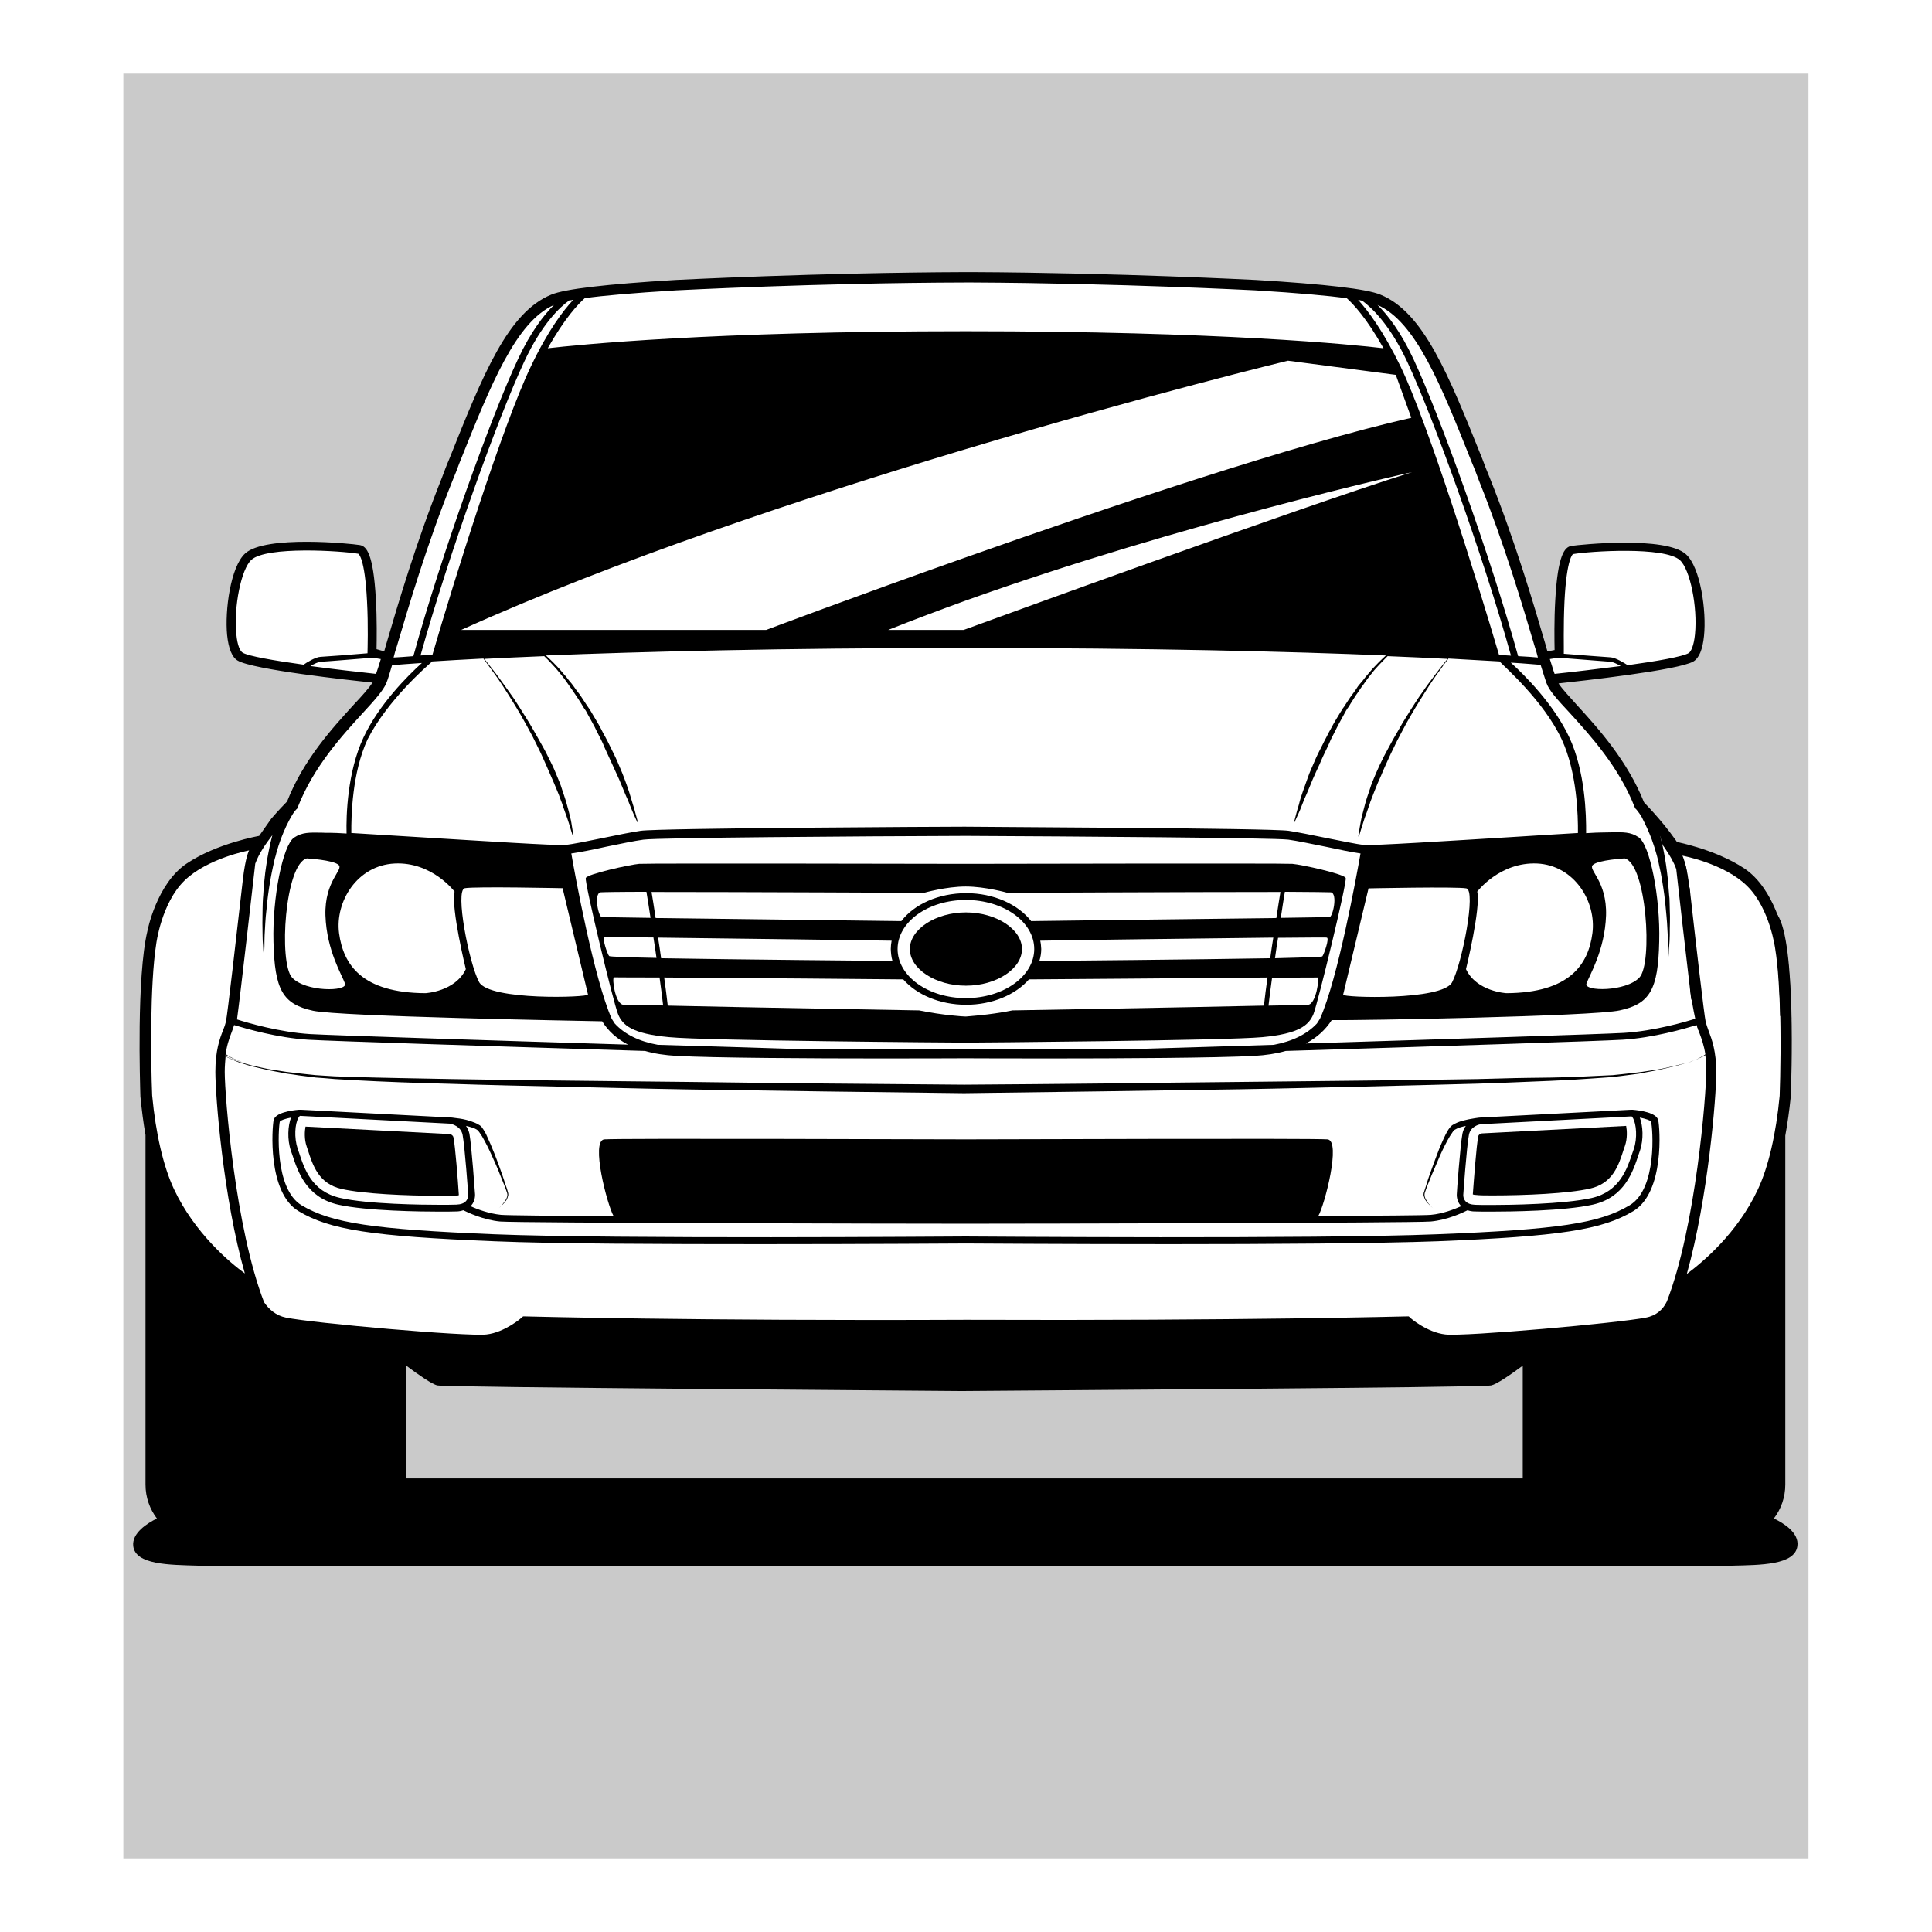
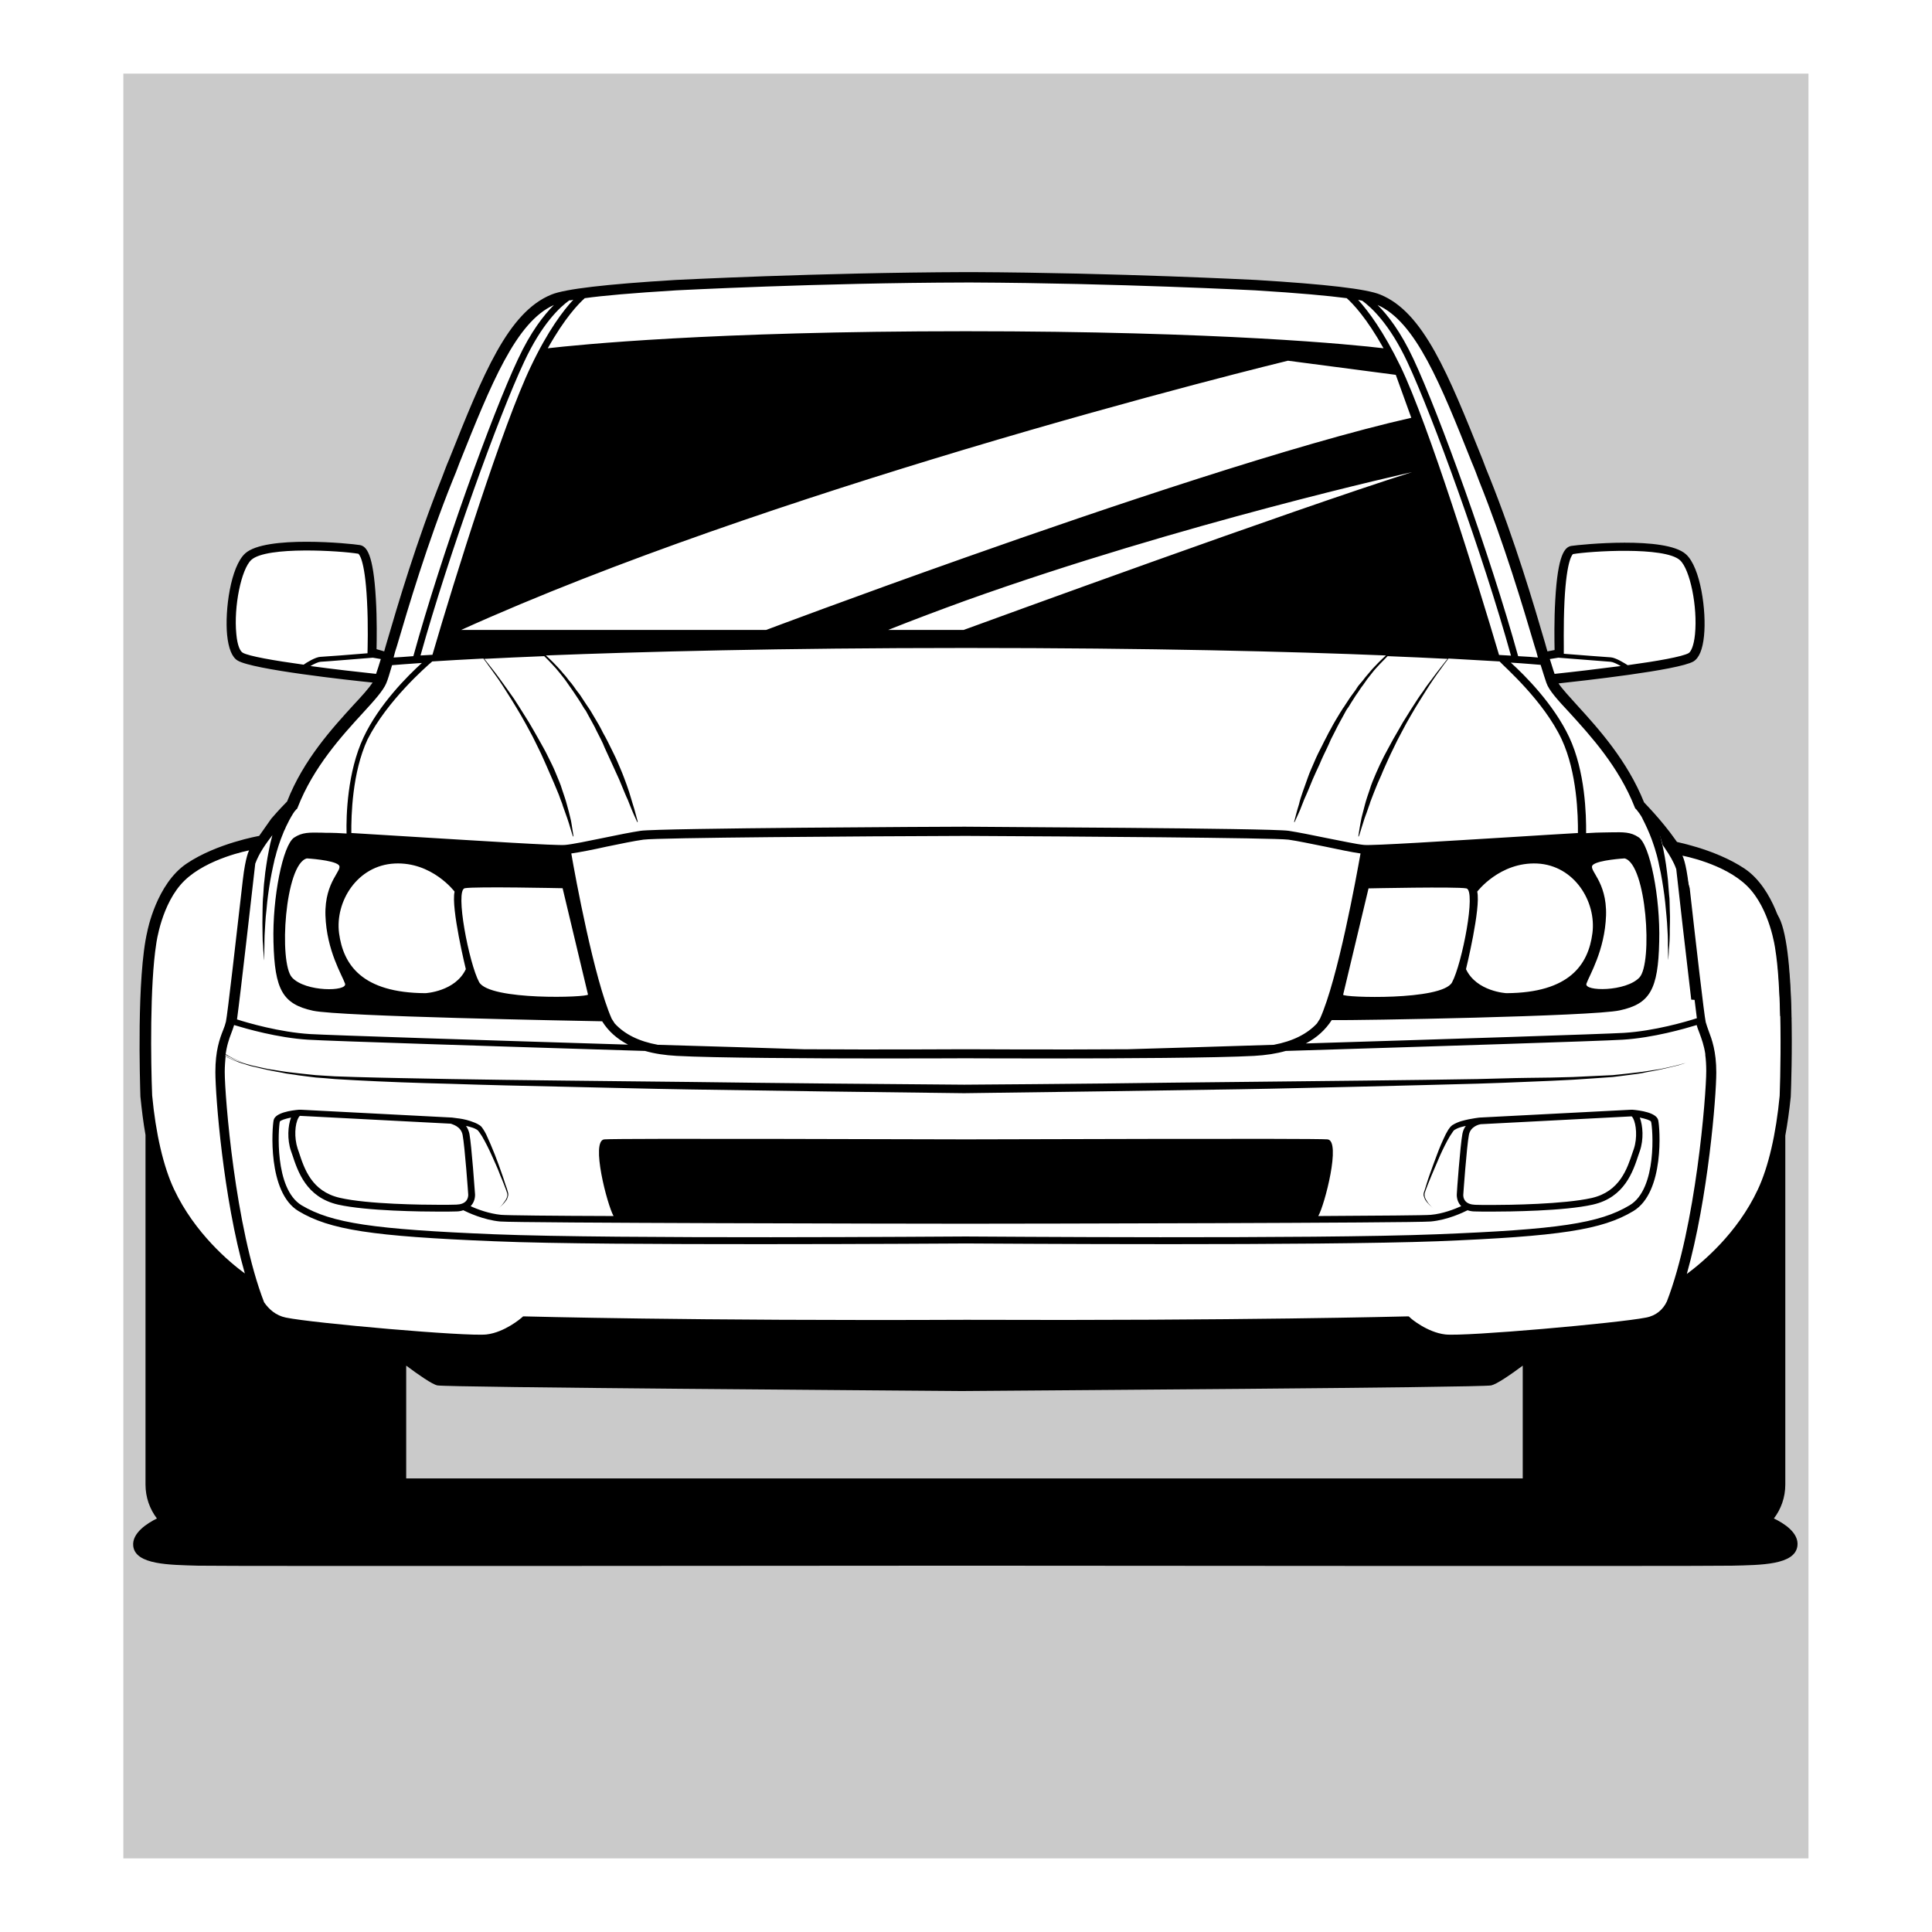
<svg xmlns="http://www.w3.org/2000/svg" height="1133.9px" width="1133.9px" viewBox="0 0 1133.9 1133.9">
  <g id="svg">
    <path d="M72.4 43.2v1047.5h989V43.2zm850.5 280.6c9-1.6 54.9-5 65 4.2 10.1 9.2 14 53.2 4.7 58.7-9.2 5.5-80.4 12.8-80.4 12.8l-6.5-13.3 9.5-1.6c0-4.7-1.3-59.2 7.7-60.8m-777.1 4.3c10.2-9.2 56.1-5.7 65-4.2 9 1.6 7.8 56.1 7.5 60.7l9.5 1.6-6.5 13.3s-71.1-7.3-80.4-12.8c-9.1-5.6-5.3-49.4 4.9-58.6m902 316.5c-2 21.1-6.3 41.7-13.1 56.2-16.5 35-47.5 54.1-47.5 54.1s-4 19.8-20.5 23.1c-16.5 3.3-106.9 11.2-118.7 9.9-11.9-1.3-22.4-10.6-22.4-10.6s-94.9 2.6-258.7 2c-163.9.7-258.7-2-258.7-2s-10.6 9.2-22.4 10.6c-11.9 1.3-102.3-6.6-118.7-9.9s-20.5-23.1-20.5-23.1-31-19.1-47.5-54.1c-6.9-14.5-11.2-35.1-13.1-56.2-.9-22.5-1-45.2.4-67.8 1.7-28.1 8-58.9 35.2-73.6 7.6-4.1 16.1-6.3 24.5-8.5 3.5-.9 7.4-1.3 10.1-3.5 2.8-2.4 5.1-6.4 7.5-9.2 2-2.3 6.6-5.6 7.8-8.4 14.5-37.3 47.5-62 51.9-73 4.4-11 17.5-64.6 39.2-118.3 21.5-53.7 36.5-95 62.4-105.6 8.4-3.4 37.2-6.2 72-8.3 0 0 81.7-4.4 170.2-4.6h3.7c86.9.4 166.2 4.6 166.2 4.6 34.8 2.1 63.5 4.9 72 8.3 26 10.6 40.9 51.9 62.4 105.6 21.5 53.7 34.7 107.3 39.2 118.3 4.4 11 37.3 35.6 51.9 73 .9 2.3 4.8 5 6.4 6.8 4.8 5.3 8.5 11.6 13.3 16.9 2.3 2.5 6.1 2.4 9.5 3.3 3.7 1 7.3 2.1 10.8 3.5 7.2 2.8 14.2 6.5 20.5 11 4.3 3 8.3 6.5 11.5 10.7 1.6 2.2 3 4.5 4 7.1.9 2.4.9 4.9 2.4 7 10.3 15.6 6.8 104.7 6.8 104.7" opacity=".21" style="" />
-     <path d="M180.6 674.7c3 9.4 6.5 20.1 19.9 23.1 12.7 2.9 37.9 4 57.3 4 4 0 7.5 0 9.8-.1.8 0 1.5-.1 1.7-.3-.5-8-2.1-28.9-3.2-34-.3-1.2-1.5-1.7-2.1-1.8l-84.7-4.4c-.5 2.6-.8 7.4.7 11.7.1.4.4 1.1.6 1.8M566.9 535.5c-17.8 0-32.9 9.9-32.9 21.5s15 21.5 32.9 21.5 32.9-9.9 32.9-21.5-15.1-21.5-32.9-21.5" style="" />
-     <path d="M566.7 611.9h.3c6.6 0 152.9-1.2 173.9-3.2 21.5-2 27.3-7 30-13.6 2.6-6.6 19.8-77.4 18.9-79.8-.9-2.4-26.1-7.9-31.3-8.3-5-.4-186.3 0-191.7 0s-186.7-.4-191.7 0-30.3 5.9-31.3 8.3c-.9 2.4 16.2 73.2 18.9 79.8 2.6 6.6 8.3 11.6 30 13.6 21 2.1 167.4 3.2 174 3.2m27.5-18.9c-14.4 2.9-26.1 3.4-27.4 3.6-1.3 0-13.1-.7-27.4-3.6 0 0-99.1-1.7-147.5-2.8-.5-4.9-1.3-10.4-2.1-16.5 44.3.3 124.7.9 140.3 1.1 7.9 9 21.5 14.9 36.9 14.9s29-5.9 36.9-14.9c16.2-.1 96.1-.7 140-1.1-.8 5.9-1.6 11.6-2.1 16.5-48.5 1.1-147.6 2.8-147.6 2.8m16.3-40.9c14.2-.3 92.2-1.3 136.8-1.8-.7 4-1.2 8-1.8 12.1-45 .8-124.8 1.5-135.5 1.6.7-2.2 1.1-4.6 1.1-7-.1-1.7-.2-3.3-.6-4.9M607 557c0 15.8-17.9 28.8-40.1 28.8s-40.1-12.9-40.1-28.8 17.9-28.8 40.1-28.8S607 541.1 607 557m-83.2 7c-9.6-.1-90.5-.8-135.8-1.6-.5-4.1-1.2-8.2-1.8-12.1 44.9.5 123.5 1.6 137.1 1.8-.3 1.6-.5 3.3-.5 4.9.1 2.3.3 4.7 1 7m243.9 25.7c-1.1.1-10 .3-23.2.5.5-4.9 1.3-10.4 2.1-16.4 15.7-.1 26.3-.1 26.7-.1 1.2-.1-.8 15.7-5.6 16m8.4-28.4c-.3.4-11.5.7-27.8 1.1.5-4.1 1.2-8 1.8-12 16.8-.1 28.2-.3 28.6-.1 1.7.2-1.6 9.7-2.6 11m5-37.6c4.2.7 1.1 14.8-.9 14.6-.5 0-11.7.1-28.5.4.9-5.9 1.7-11.2 2.4-15.3 15.6.1 26 .2 27 .3m-238.8.3s12.9-3.7 24.5-3.7 24.5 3.7 24.5 3.7 106.7-.5 160.2-.5c-.7 4.1-1.5 9.5-2.4 15.3-45.9.5-128.1 1.6-143.9 1.8-7.7-9.8-21.9-16.4-38.1-16.4-16.4 0-30.6 6.6-38.1 16.4-15.2-.1-98-1.3-144.2-1.8-.9-5.9-1.7-11.2-2.4-15.3 53.1 0 159.9.5 159.9.5m-189.8-.3c.9-.1 11.5-.3 26.9-.3.7 4.1 1.5 9.4 2.4 15.3-16.6-.3-28-.4-28.5-.4-2 .2-5-13.9-.8-14.6m2.4 26.4c.4-.1 11.9 0 28.6.1.7 4 1.2 8 1.8 12-16.4-.3-27.6-.7-27.8-1.1-1-1.1-4.3-10.6-2.6-11m11 39.6c-4.9-.3-6.9-16.1-5.5-16.1.3 0 11 .1 26.7.1.8 5.9 1.6 11.6 2.1 16.4-13.3-.1-22.3-.4-23.3-.4" style="" />
    <path d="M1041.1 891.2c4.2-5.5 6.7-12.4 6.7-19.9V666.5c1.3-7.1 2.4-14.9 3.2-22.8v-.1c.4-9.2 3.2-90.5-7.8-106.7-.1-.2-.3-.4-.4-.6-.5 1.9-2.1 3.5-4.6 3.5h-.1c-.2.1-.3.1-.5.2l.3.3c8.2 12.3 7.5 78.2 6.6 102.8-2.1 22.3-6.6 41.8-12.8 55C1019.6 724 999 741 990 747.7c12.5-44.5 17.3-104 17.3-118.3 0-12.4-2.6-19.4-4.5-24.4-.7-2-1.3-3.6-1.7-5.1-.9-3.9-5.8-46.5-9.4-78.6-1.2-3.8-1.9-7.8-2.6-11.8 0-.2 0-.4-.1-.5l-3.6-1.2c1.8 16 8.5 75 10.5 89.8-6.2 2-24.9 7.5-42.9 8.6-12.1.7-104.8 3.7-186.6 6.2 6.5-3.4 11.5-8 15.2-13.7 14.6.3 153.2-2.2 169-5.7 17.7-3.8 22.6-12.1 23.2-40.4.7-26-5.5-56.9-12.1-61.2-4.7-3.2-9.1-3-16.1-2.9-1.7 0-3.4.1-5.5.1-1.5 0-4.6.1-9.2.4.1-10.7-.5-36.2-9.9-56.3-9.1-19.4-26.1-36.4-34.3-43.8 8.6.5 14.4 1.1 17.5 1.3 1.5 4.7 2.6 8.4 3.4 10.6 1.5 4.4 6.5 9.9 13.5 17.4 12.3 13.5 29 31.8 38.3 55.5l.3.7.4.4.4.4c.3.4.9 1.2 1.6 2.1s1.5 2.2 2.2 3.8l1.2 2.4c.4.9.8 1.8 1.3 2.8.4.9.9 2 1.3 3 .4 1.1.9 2.2 1.3 3.3.8 2.4 1.7 4.7 2.4 7.4.4 1.3.8 2.6 1.1 4 .3 1.3.7 2.8.9 4.1.7 2.8 1.2 5.7 1.7 8.6.5 2.9.9 5.8 1.3 8.6.1 1.5.4 2.9.5 4.2.1 1.5.3 2.8.4 4.2.3 2.8.5 5.4.7 7.9.1 2.5.3 4.9.4 7.1.1 2.2.1 4.2.1 6.1 0 1.8.1 3.3.1 4.6 0 2.6.1 4.1.1 4.1s.1-1.5.3-4.1c0-1.3.1-2.9.3-4.6.1-1.8.3-3.8.3-6.1 0-2.2 0-4.6.1-7.1s0-5.1-.1-7.9c0-1.5-.1-2.8-.1-4.2 0-1.5-.1-2.9-.3-4.4-.3-2.9-.4-5.8-.7-8.8-.3-2.9-.7-5.9-1.1-8.8-.3-1.5-.4-2.9-.7-4.4-.3-1.5-.5-2.8-.8-4.2-.5-2.8-1.3-5.4-1.8-7.9-.1-.4-.3-.7-.3-1.1 1.8 2.4 3.7 4.9 5.5 7.6 1-.8 2.4-1.1 4.1-.6 1 .3 2 .6 2.9 1-8.3-13.1-19.3-24.3-21.8-27-9.8-24.5-26.8-43.3-39.2-56.9-4.6-5.1-8.8-9.6-11-12.9 13.6-1.5 70.3-7.7 79.2-12.9 3.3-2 5.4-7 6.2-15 1.5-14.4-2-40.2-10.6-47.9-11.9-10.8-62-5.7-67.3-4.9-3.8.7-7.9 4.9-9.4 31.7-.7 11.7-.5 24-.4 29.4l-4.2.8c-.4-1.5-.9-3-1.3-4.6-6.6-22.6-17.7-60.2-32.6-97.4-1.5-3.6-2.9-7.1-4.2-10.7-20.1-50.1-34.6-86.4-60-96.7-7.9-3.3-31.8-6.1-73.1-8.6-.8 0-80.4-4.2-166.4-4.6h-3.7c-87.5.3-169.5 4.6-170.3 4.6-41.2 2.5-65 5.3-73 8.6-25.5 10.4-40 46.6-60 96.7-1.5 3.4-2.8 7-4.2 10.7-14.9 37.2-26 74.8-32.6 97.4-.5 1.6-.9 3.2-1.3 4.6L221 381c.1-5.4.3-17.7-.4-29.4-1.5-26.8-5.5-31-9.4-31.7-5.3-.9-55.4-5.9-67.3 4.9-8.6 7.8-12 33.5-10.6 47.9.8 7.9 2.9 13.1 6.2 15 8.8 5.3 65.4 11.5 79.2 12.9-2.2 3.3-6.3 7.9-11 12.9-12.5 13.7-29.6 32.3-39.2 56.9-1.3 1.3-4.9 5-9.3 10.1l-7.1 10.1s-24.8 4.3-42.5 16.2c-17.8 11.9-23.1 39.7-23.1 39.7-6.4 27.1-4.3 89.1-4.1 96.9v.1c.8 7.9 1.7 15.4 3 22.6v205.2c0 7.5 2.5 14.4 6.7 19.9-5.7 2.8-14.8 8.6-13.9 16.2 1.3 11 21.1 11 37.9 11.5 16.1.4 419.6 0 448.3 0 29 0 435.9.4 452.2 0 16.9-.4 36.8-.4 38.3-11.5 1.1-7.8-8.1-13.5-13.8-16.2M918.2 352.9c1.3-25.7 5-27.7 5-27.7 9.8-1.7 53.8-4.6 62.8 3.6 5.9 5.4 10.4 27.3 8.8 43.5-.7 6.9-2.4 10.2-3.7 11-3.6 2.1-18.3 4.7-35.8 7.1-1.7-1.1-7-4.4-9.9-4.6-2.4-.1-19.8-1.5-27.6-2.1v-.5c.1-1.7-.3-15.8.4-30.3m-3.6 33.1c4 .3 27.8 2.2 30.7 2.4 1.3.1 3.7 1.2 5.9 2.5-13.2 1.7-27.3 3.4-38.8 4.6-.8-2.1-1.6-5.1-2.8-8.7zM774.7 597.9l-1.8 2.8c-5.8 6.2-14.2 10.4-25.3 12.5-34.2 1.1-65 2-85.6 2.6-44.7.3-91.4 0-95 0h-.3c-3.7 0-50.4.3-95 0-20.5-.7-51.5-1.6-85.6-2.6-11.1-2-19.5-6.2-25.3-12.5l-1.8-2.8c-10.3-23.4-21.4-83.5-23.7-97 4.9-.7 12.7-2.2 20.7-4 8.2-1.7 16.5-3.4 21.6-4.1 8.6-1.2 127.5-2 189.3-2.2 61.9.3 180.8 1.1 189.3 2.2 5.1.7 13.6 2.5 21.6 4.1 8 1.7 15.7 3.3 20.7 4-2.4 13.5-13.3 73.7-23.8 97M191 537.3c.7 20.7 9.9 35.2 11.5 40 1.6 4.7-23.2 5-31.1-3.6s-4.2-66.6 8.7-69.9c0 0 15.4.9 18.6 3.8 3.2 2.9-8.3 9.1-7.7 29.7m8 10.4c-2.4-18.5 10.6-39.8 32.6-40.9s35.2 16.5 35.2 16.5c-2.2 9.6 6.6 45.5 6.6 45.5-6.2 13.2-23.7 14.1-23.7 14.1-37.3-.2-48.2-16.7-50.7-35.2m73.8-26.4c5.9-1.1 57.4 0 57.4 0s14.5 60.7 14.9 62.4-57.8 3.7-63.9-7.3c-5.9-10.9-14.3-54-8.4-55.1m515.5 62.5c.4-1.7 14.9-62.4 14.9-62.4s51.5-1.1 57.4 0c5.9 1.1-2.5 44.2-8.4 55.2-6 10.8-64.3 8.9-63.9 7.2m146.6-76.2c3.2-2.9 18.6-3.8 18.6-3.8 12.9 3.3 16.6 61.5 8.7 69.9-7.9 8.4-32.7 8.3-31.1 3.6 1.6-4.7 10.8-19.4 11.5-40 .6-20.6-10.9-26.8-7.7-29.7m-.3 40.1c-2.4 18.5-13.5 35-50.5 35.2 0 0-17.5-.9-23.7-14.1 0 0 8.8-35.9 6.6-45.5 0 0 13.2-17.5 35.2-16.5 21.9 1.1 34.8 22.5 32.4 40.9m-18-113.7c9 19.4 9.6 44.7 9.5 54.9-9.8.5-23.9 1.5-39.2 2.4-36.3 2.2-81.4 5.1-86.3 4.6-4.4-.4-13.5-2.4-22.3-4.1-8.2-1.7-16.8-3.4-22-4.2-11-1.6-180.1-2.2-190-2.4h-.3c-9.8 0-178.9.8-190 2.4-5.3.8-13.9 2.5-22 4.2-8.8 1.8-17.9 3.7-22.3 4.1-4.9.5-50-2.4-86.3-4.6-15.3-.9-29.4-1.8-39.2-2.4-.1-10.2.5-35.5 9.5-54.9 11.5-22.7 34.4-42.7 38-45.8 8-.5 18.1-1.1 30-1.7.3.3.5.7.8 1.1 1.1 1.3 2.1 3 3.6 4.9 1.3 1.8 2.9 4 4.5 6.3 1.6 2.4 3.3 4.9 5 7.7 1.8 2.8 3.6 5.7 5.4 8.7 1.8 3 3.7 6.2 5.5 9.5 1.7 3.3 3.7 6.6 5.3 10s3.4 6.7 4.9 10.2c1.5 3.4 3 6.7 4.4 10 1.4 3.3 2.8 6.3 4 9.4.7 1.5 1.2 3 1.7 4.4.3.7.5 1.5.8 2.1.3.7.5 1.3.7 2.1.9 2.6 1.8 5.1 2.6 7.3s1.3 4.1 1.8 5.7c.9 3.2 1.6 5 1.6 5h.3s-.3-1.8-.8-5.1c-.3-1.7-.5-3.7-1.1-5.9-.5-2.2-1.2-4.9-2-7.7-.7-2.8-1.8-5.7-2.8-8.8-.9-3.2-2.4-6.3-3.7-9.6-1.3-3.3-3-6.6-4.7-10-1.6-3.4-3.6-6.7-5.4-10-1.8-3.3-3.8-6.6-5.7-9.9-2-3.2-4-6.3-5.9-9.4-1.9-3.1-3.8-5.9-5.8-8.6-1.8-2.6-3.7-5.1-5.4-7.5-1.7-2.4-3.3-4.4-4.7-6.2-1.5-1.8-2.6-3.4-3.7-4.7-.3-.3-.4-.5-.7-.8 10.3-.5 22-1.1 35.2-1.6l.4.4c1.2 1.1 2.5 2.5 4 4.1.8.8 1.5 1.7 2.4 2.6.8.9 1.7 2 2.5 3 .8 1.1 1.7 2.1 2.6 3.3.9 1.2 1.7 2.4 2.6 3.7.9 1.2 1.8 2.6 2.8 4 1 1.4 1.8 2.8 2.8 4.2 1 1.4 1.8 2.9 2.8 4.5.5.8.9 1.5 1.5 2.2.4.8.9 1.6 1.3 2.4 1.7 3.2 3.6 6.3 5.1 9.6.8 1.6 1.7 3.3 2.5 4.9s1.6 3.3 2.2 4.9c1.5 3.3 3 6.5 4.4 9.6 1.5 3.2 2.8 6.2 4.1 9 1.2 2.9 2.4 5.7 3.4 8.2.5 1.3 1.1 2.5 1.6 3.6.5 1.2.9 2.2 1.3 3.3.8 2.1 1.6 3.8 2.2 5.3 1.3 2.9 2.1 4.6 2.1 4.6l.3-.1s-.4-1.8-1.3-4.9c-.4-1.6-.9-3.4-1.6-5.5-.7-2.1-1.3-4.6-2.2-7.3-.9-2.6-1.8-5.4-3-8.4-1.1-3-2.5-6.1-3.8-9.2-1.3-3.1-3-6.3-4.6-9.6-.8-1.6-1.6-3.3-2.5-4.9s-1.8-3.2-2.6-4.9c-1.7-3.3-3.7-6.3-5.5-9.5-.5-.8-.9-1.6-1.5-2.4-.5-.8-1.1-1.5-1.5-2.2-.9-1.5-2-2.9-2.9-4.4s-2-2.8-3-4.1c-.9-1.3-1.8-2.6-2.9-4-1.1-1.2-2-2.4-2.9-3.6-.9-1.2-2-2.2-2.8-3.3-.9-1.1-1.8-2-2.6-2.9-.9-.9-1.7-1.8-2.5-2.6-1.6-1.6-3-2.9-4.2-4 55.9-2.2 137.6-4.4 246.5-4.4s190.5 2.1 246.5 4.4c-1.2 1.1-2.6 2.4-4.2 4-.8.8-1.6 1.7-2.5 2.6-.9.9-1.7 1.8-2.6 2.9-.9 1.1-1.8 2.1-2.8 3.3-.9 1.2-1.8 2.4-2.9 3.6-1.1 1.2-2 2.5-2.9 4-.9 1.3-2 2.8-3 4.1-.9 1.5-2 2.9-2.9 4.4-.5.8-.9 1.5-1.5 2.2-.5.8-.9 1.6-1.5 2.4-1.8 3-3.8 6.2-5.5 9.5-.9 1.6-1.8 3.2-2.6 4.9-.9 1.6-1.7 3.3-2.5 4.9-1.7 3.2-3.3 6.5-4.6 9.6s-2.8 6.2-3.8 9.2c-1.1 3-2.1 5.8-3 8.4-.9 2.6-1.7 5-2.2 7.3-.7 2.1-1.2 4.1-1.6 5.5-.8 3.2-1.3 4.9-1.3 4.9l.3.1s.8-1.7 2.1-4.6c.7-1.5 1.5-3.3 2.2-5.3.4-1.1.9-2.1 1.3-3.3.5-1.2 1.1-2.4 1.6-3.6 1.1-2.5 2.2-5.3 3.4-8.2 1.3-2.9 2.6-5.9 4.1-9 1.3-3.2 2.8-6.3 4.4-9.6.8-1.6 1.5-3.3 2.2-4.9.8-1.6 1.7-3.3 2.5-4.9 1.6-3.3 3.4-6.5 5.1-9.6.4-.8.9-1.6 1.3-2.4.5-.8.9-1.5 1.5-2.2.9-1.5 1.8-3 2.8-4.5.9-1.5 1.8-2.8 2.8-4.2.9-1.3 1.8-2.8 2.8-4 .9-1.3 1.8-2.5 2.6-3.7.9-1.2 1.8-2.2 2.6-3.3.8-1.1 1.7-2.1 2.5-3 .8-.9 1.6-1.8 2.4-2.6 1.6-1.6 2.9-3 4-4.1l.4-.4c13.2.5 24.9 1.1 35.2 1.6-.1.3-.4.5-.7.8-1.1 1.3-2.2 2.9-3.7 4.7-1.5 1.8-3 4-4.7 6.2-1.7 2.2-3.6 4.7-5.4 7.5-2 2.6-3.8 5.5-5.8 8.6-2 3-3.8 6.2-5.9 9.4-1.8 3.3-3.8 6.5-5.7 9.9-1.8 3.4-3.7 6.7-5.4 10-1.7 3.4-3.3 6.7-4.7 10s-2.8 6.5-3.7 9.6c-1.1 3.2-2.1 6.1-2.8 8.8-.8 2.8-1.3 5.3-2 7.7-.5 2.2-.8 4.4-1.1 5.9-.5 3.3-.8 5.1-.8 5.1h.3s.7-1.8 1.6-5c.5-1.6 1.1-3.6 1.8-5.7.8-2.1 1.7-4.6 2.6-7.3.3-.7.5-1.3.7-2.1.3-.7.5-1.3.8-2.1.5-1.5 1.2-2.9 1.7-4.4 1.2-3 2.5-6.2 4-9.4 1.3-3.3 2.9-6.6 4.4-10s3.3-6.7 4.9-10.2c1.7-3.4 3.6-6.7 5.3-10 1.8-3.2 3.7-6.5 5.5-9.5 1.8-3 3.7-5.9 5.4-8.7 1.7-2.8 3.4-5.3 5-7.7s3.2-4.5 4.5-6.3 2.5-3.6 3.6-4.9c.3-.4.5-.7.8-1.1 11.9.7 21.9 1.2 30 1.7 2.8 3.1 25.8 23 36.5 45.8M566.3 327.3c-66.5 23.5-116.6 42.4-116.6 42.4h-179c90.2-40.8 201.9-77.8 295.1-105.8 107-32.1 190.1-52.2 190.1-52.2l63.3 8.3 9.1 25.2c-67.7 15.3-178 52.4-262 82.1m262.4-50.2c-71.5 22.6-246.9 86.7-262 92.2-.7.3-1.1.4-1.1.4h-44.3c14.8-5.9 30-11.6 45.4-17.2 126.5-45.3 261.9-75.4 262-75.4m35.2-5.5c1.5 3.4 2.8 7 4.2 10.7 14.8 36.9 25.9 74.4 32.5 96.7.8 2.5 1.5 4.7 2 6.9-2.6-.3-6.5-.5-11.6-.8-16.5-59.6-46.3-142-61.4-174.3-7.5-16.1-15.2-26-21.1-31.8 22.4 9.9 37 46.4 55.4 92.6m-64.4-95.1c5.1 3.7 16 13.5 26.5 36 14.9 31.9 44.3 112.9 60.8 172.3-2.1-.1-4.5-.3-7-.4-13.1-44.3-41.3-135-57.8-169.3-10.2-21-19.1-32.7-24.9-39.1.9.2 1.6.3 2.4.5M343.2 175c10.8-1.5 27.7-3 53.8-4.6.8 0 82.6-4.4 169.9-4.6h3.7c85.9.4 165.3 4.6 166 4.6 26.1 1.6 43 3.2 53.8 4.6 3.7 3.3 11.7 11.7 21.6 29.4-17.5-2.1-95.5-10-245.1-10h-.3c-149.8 0-227.6 8-245.1 10 9.9-17.7 18-26.1 21.7-29.4m-9.1 1.3c.8 0 1.6-.1 2.4-.4-5.8 6.2-14.8 17.9-24.9 39.1-16.5 34.3-44.9 124.9-57.8 169.3-2.5.1-4.9.3-7 .4 16.5-59.2 45.8-140.4 60.8-172.3 10.5-22.6 21.3-32.4 26.5-36.1M233 379c6.6-22.4 17.7-59.9 32.5-96.7 1.5-3.6 2.9-7.1 4.2-10.7 18.5-46.2 33.1-82.7 55.4-92.6-5.9 5.9-13.6 15.7-21.1 31.8-15.2 32.2-45 114.7-61.4 174.3-5.1.4-9 .7-11.6.8.5-2.2 1.2-4.5 2-6.9m-90.5 4.1c-1.5-.8-3.2-4.1-3.8-11-1.6-16.1 2.9-38.1 8.8-43.5 9-8.2 53-5.3 62.8-3.6.1.1 3.8 2.1 5.1 27.7.8 14.5.3 28.6.3 30.2v.5c-7.8.7-25.2 2-27.6 2.1-2.9.1-8.3 3.4-9.9 4.6-17.4-2.4-32.3-5-35.7-7m39.7 7.8c2.2-1.3 4.6-2.4 5.9-2.5 2.9-.1 26.8-2.1 30.7-2.4l4.7.8c-1.1 3.6-2 6.5-2.8 8.7-11.2-1.2-25.3-2.8-38.5-4.6m-22.3 99.2c-.1.4-.3.7-.3 1.1-.7 2.5-1.3 5.1-1.8 7.9-.3 1.3-.5 2.8-.8 4.2-.3 1.5-.4 2.9-.7 4.4-.5 2.9-.8 5.8-1.1 8.8-.4 2.9-.5 5.9-.7 8.8-.1 1.5-.3 2.9-.3 4.4s-.1 2.8-.1 4.2c0 2.8-.1 5.4-.1 7.9s.1 4.9.1 7.1c0 2.2.1 4.2.3 6.1.1 1.8.1 3.3.3 4.6.1 2.5.3 4.1.3 4.1s0-1.5.1-4.1c0-1.3 0-2.9.1-4.6 0-1.8 0-3.8.1-6.1.1-2.2.3-4.6.4-7.1.1-2.5.4-5.1.7-7.9.1-1.3.3-2.8.4-4.2.1-1.5.4-2.8.5-4.2.4-2.9.8-5.8 1.3-8.6.5-2.9 1.1-5.8 1.7-8.6.3-1.5.7-2.8.9-4.1.4-1.3.8-2.6 1.1-4 .7-2.6 1.6-5.1 2.4-7.4.4-1.2.9-2.2 1.3-3.3s.8-2.1 1.3-3c.4-.9.8-2 1.3-2.8.4-.9.8-1.7 1.2-2.4.8-1.5 1.6-2.8 2.2-3.8.6-1 1.2-1.7 1.6-2.1.1-.3.3-.4.4-.4l.4-.4.3-.7c9.2-23.7 26-42.1 38.3-55.5 6.9-7.5 11.9-13.1 13.7-17.4.9-2.1 2-5.8 3.4-10.6 3.2-.3 9-.7 17.5-1.3-8.2 7.4-25.2 24.3-34.3 43.8-9.4 20.1-10.2 45.7-9.9 56.3-4.6-.3-7.9-.4-9.2-.4-2.1 0-3.8 0-5.5-.1-7.1-.1-11.3-.3-16.1 2.9-6.6 4.4-12.8 35.2-12.1 61.2.7 28.2 5.4 36.5 23.2 40.4 15.8 3.4 154.4 5.9 169.7 6.2 3.6 5.8 8.7 10.3 15.2 13.7-81.8-2.5-174.6-5.5-186.6-6.2-17.9-1.1-36.7-6.6-42.9-8.6 2.1-15.3 9.2-78.4 10.7-91.4 2.3-6.3 6.3-11.8 10.1-16.8m-57.8 207.8c-6.2-13.2-10.7-32.6-12.8-55-.8-19.4-1.4-64.9 2.4-89 0 0 3-23.8 16.5-37s38-17.8 38-17.8-2.1 3.5-3.7 17.4c-3.7 32.4-9 79-9.9 83.1-.4 1.6-.9 3.2-1.7 5.1-2 5-4.5 12-4.5 24.4 0 14.2 4.6 73.9 17.3 118.3-8.9-6.5-29.5-23.7-41.6-49.5m791.6 169.8H238.4v-66.2c7.4 5.5 15.3 11 18.3 11.6 6.1 1.2 273.4 3 306.2 3.3h3.3c33-.3 302.8-2 309-3.3 3.2-.7 11.1-6.1 18.5-11.6zm72.3-94.4c-16 3.2-105.9 11.2-117.7 9.9-10.7-1.2-20.6-9.6-20.6-9.8l-.9-.8h-1.3c-.9 0-96.6 2.6-258.5 2h-.3c-161.9.7-257.5-2-258.5-2H307l-.9.8c-.1.1-9.9 8.6-20.6 9.8-11.7 1.3-101.7-6.6-117.7-9.9-5.9-1.2-10-4.9-12.8-9-17-43.8-23.1-121.1-23.1-135.2 0-3.4.3-6.5.5-9.1.7.4 1.5.8 2.4 1.2 1.1.5 2.4 1.1 4 1.7 1.5.7 3.2 1.2 5 1.7.9.3 2 .7 2.9.9 1.1.4 2.1.5 3.3.8 2.2.5 4.7 1.2 7.3 1.7s5.4 1.1 8.4 1.6c2.9.7 6.1.9 9.4 1.5 3.3.4 6.7.9 10.3 1.3 3.6.3 7.4.5 11.2.9 4 .3 7.9.4 12.1.7 8.3.5 17.2.8 26.5 1.2 9.4.3 19.3.7 29.4.9 20.6.7 42.7 1.2 66.4 1.7 23.5.5 48.3 1.2 74 1.6 51.3.8 106.1 1.6 160.8 2.2 27.4-.4 54.8-.7 81.8-1.1 26.9-.4 53.4-.8 79.2-1.2 25.7-.4 50.5-1.1 74-1.6s45.8-1.2 66.4-1.7c10.3-.3 20.2-.7 29.4-1.1 9.4-.4 18.2-.7 26.5-1.2s16.1-1.1 23.4-1.6c3.7-.4 7-.9 10.3-1.3s6.5-.8 9.4-1.5c2.9-.5 5.8-1.1 8.3-1.6 2.6-.5 5-1.2 7.3-1.7 1.2-.3 2.2-.5 3.3-.8 1.1-.3 2-.7 2.9-.9.8-.3 1.5-.5 2.3-.7-.7.2-1.5.4-2.3.6-.9.3-2 .5-2.9.8-1.1.3-2.1.5-3.3.8-2.2.5-4.7 1.1-7.3 1.6-2.6.4-5.4.9-8.3 1.3-2.9.5-6.1.8-9.4 1.2-3.3.3-6.7.8-10.3 1.1-7.3.3-15 .7-23.4 1.1-8.3.3-17.2.4-26.5.5-9.4.1-19.1.5-29.4.7-20.6.3-42.7.7-66.4.9-23.5.3-48.3.5-74 .8s-52.2.5-79.2.9c-26.9.3-54.4.5-81.7.7-54.8-.4-109.5-.9-160.8-1.6-25.7-.3-50.5-.5-74-.8-23.5-.3-45.8-.5-66.4-.9s-39.3-.7-56.1-1.2c-4.2-.1-8.2-.3-12.1-.4-3.8-.3-7.7-.4-11.2-.7-3.6-.3-7-.8-10.3-1.1-3.3-.4-6.5-.7-9.4-1.2-2.9-.5-5.8-.9-8.3-1.3-2.6-.5-5-1.1-7.3-1.6-1.2-.3-2.2-.4-3.3-.8-1.1-.3-2-.5-2.9-.8-1.8-.5-3.7-1.1-5.1-1.6-1.5-.5-2.9-1.1-4-1.6-.9-.4-1.7-.8-2.4-1.2.7-5.9 2.1-9.9 3.4-13.3.7-1.7 1.2-3.3 1.7-4.9 6.9 2.1 25.5 7.5 43.4 8.6 12.7.8 113.5 4 197.8 6.6 5.5 1.6 11.6 2.5 18.5 2.9 21.8 1.2 79.2 1.5 121.1 1.5 26.3 0 46.6-.1 48.4-.1 1.8 0 22.2.1 48.4.1 42 0 99.3-.3 121.1-1.5 6.9-.4 12.9-1.3 18.5-2.9 84.4-2.6 185.1-5.8 197.8-6.6 17.9-1.1 36.5-6.5 43.4-8.6.4 1.6 1.1 3.3 1.7 4.9 1.2 3.3 2.6 7 3.4 12.4h-.1c.4 2.8.6 6 .6 9.7 0 14.1-6.1 91.4-23.1 135.2-2.2 4.7-6.3 8.4-12.3 9.5" style="" />
-     <path d="M997 621.2c1.1-.5 2-.9 2.8-1.3.5-.2.9-.5 1.2-.7 0-.1 0-.3-.1-.4-.3.3-.8.5-1.3.9-.8.4-1.7.9-2.8 1.5-1.2.7-2.5 1.1-4 1.7-.8.4-1.8.7-2.7 1 1-.3 2-.6 2.9-1 1.5-.8 3-1.1 4-1.7M875.8 701.6c19.4 0 44.6-1.1 57.3-4 13.5-3 16.9-13.7 19.9-23.1.3-.7.4-1.3.7-2 1.5-4.4 1.2-9.1.7-11.7l-84.7 4.4c-.7.1-2 .7-2.1 1.8-1.1 5.3-2.6 26-3.2 34 .3.1.8.3 1.7.3 2.2.3 5.9.3 9.7.3" style="" />
    <path d="M958.1 651.3h-.7l-88.9 4.6s-1.2.1-3 .4c-2 .3-4.7.8-7.9 1.7-1.6.5-3.4 1.2-5.3 2.4-.9.7-1.7 1.7-2.2 2.5-.5.9-1.1 1.8-1.6 2.8-1.8 3.7-3.6 7.8-5.1 11.9-1.6 4.1-3 8.2-4.4 12-.7 2-1.3 3.8-1.8 5.5-.5 1.8-1.1 3.4-1.6 5-.1.5-.1.8-.1 1.2 0 .4.1.8.3 1.2.3.8.5 1.5.9 2 .8 1.2 1.6 2 2.2 2.6 1.3 1.3 2.2 2 2.2 2s-.9-.7-2.1-2.1c-.7-.7-1.3-1.6-2-2.8-.7-1.2-1.2-2.5-.8-4.1.5-1.6 1.2-3.2 1.8-4.9.7-1.7 1.5-3.6 2.2-5.4 1.6-3.8 3.3-7.8 5-11.7 1.8-4 3.7-7.8 5.7-11.2.5-.8 1.1-1.7 1.6-2.4.5-.8.9-1.3 1.6-1.6 1.3-.8 2.9-1.3 4.5-1.7.5-.1 1.2-.3 1.7-.4-.9 1.2-1.6 2.6-2 4.6-1.3 7-3.3 34.3-3.3 35.5 0 .1-.3 3.7 2.2 6.6l.4.4c-3.8 1.7-10.8 4.5-17.9 5.1-3.4.3-30.2.5-66 .7 3.7-6.3 13.6-44.3 5.4-45-8.4-.7-193.6 0-212.2 0-18.6 0-203.7-.7-212.2 0-8.2.7 1.7 38.5 5.4 45-35.8-.1-62.5-.4-66-.7-7.1-.7-14.1-3.3-17.9-5.1l.4-.4c2.5-2.9 2.2-6.5 2.2-6.6-.1-1.2-2-28.5-3.3-35.5-.4-1.8-1.1-3.3-2-4.6.5.1 1.1.3 1.7.4 1.5.4 3.2.9 4.5 1.7.7.4 1.1.9 1.6 1.6.5.7 1.1 1.6 1.6 2.4 2 3.4 4 7.4 5.7 11.2 1.8 4 3.6 7.9 5 11.7.8 1.8 1.5 3.7 2.2 5.4s1.3 3.4 1.8 4.9c.5 1.5-.1 2.9-.8 4.1-.7 1.2-1.5 2-2 2.8-1.3 1.5-2.1 2.1-2.1 2.1s.9-.7 2.2-2c.7-.7 1.5-1.6 2.2-2.6.4-.5.7-1.2.9-2 .1-.4.3-.8.3-1.2 0-.4 0-.8-.1-1.2-.4-1.6-.9-3.3-1.6-5-.5-1.8-1.2-3.7-1.8-5.5-1.3-3.8-2.8-7.9-4.4-12-1.6-4.1-3.3-8-5.1-11.9-.5-.9-.9-1.8-1.6-2.8-.5-.8-1.3-2-2.2-2.5-1.8-1.2-3.6-1.8-5.3-2.4-3.3-1.1-6.1-1.5-7.9-1.7-2-.3-3-.4-3-.4l-88.8-4.6h-1c-4.6.4-13.9 1.7-14.9 6.1-.9 4-3.8 42.4 14.6 53.4 18.3 11 43 14.8 114.9 17.7 35 1.5 99.2 1.7 157 1.7 62 0 116.5-.4 119.8-.4s57.8.4 119.8.4c57.8 0 122-.4 157-1.7 71.8-2.9 96.6-6.7 114.9-17.7 18.5-11.1 15.6-49.3 14.6-53.4-1.1-4.4-10.5-5.7-15.1-6.1m-99.3 49.9c0-.3 2-28.4 3.3-35.1.9-5.1 6.2-6.2 6.9-6.3l88.5-4.6h.1c.1 0 .5.4.9 1.2 1.8 3.4 2.6 11.3.4 17.9-.3.7-.4 1.3-.7 2-3.2 9.6-7.5 23-24 26.8-16.4 3.7-48.8 4.1-58.4 4.1-4.1 0-7.7 0-10-.1-2.6-.1-4.5-.8-5.7-2.1-1.5-1.7-1.3-3.8-1.3-3.8m-587.3-35.1c1.3 6.7 3.3 34.8 3.3 35.1 0 0 .1 2.1-1.3 3.7-1.2 1.3-3 2-5.7 2.1-2.4.1-5.9.1-10 .1-9.5 0-42-.3-58.4-4.1-16.5-3.8-20.8-17-24-26.8-.3-.7-.4-1.3-.7-2-2.2-6.7-1.6-14.5.4-18.1.4-.8.8-1.1.9-1.2h.1l88.5 4.6c.7.4 5.9 1.4 6.9 6.6m684.9 41.3c-17.7 10.6-42 14.2-113.1 17-72 2.9-268.9 1.3-276.5 1.3h-.2c-7.7 0-204.4 1.6-276.5-1.3-71-2.9-95.4-6.5-113.1-17-16.2-9.8-13.6-45.5-12.8-49.1.4-.8 3.2-1.7 6.6-2.4-1.8 4.7-2.4 12.8 0 19.7.3.7.4 1.3.7 2 3.3 10 8.2 25.1 26.9 29.4 16.9 3.8 49.6 4.1 59.2 4.1 4.1 0 7.8 0 10.2-.1 1.6 0 2.9-.3 4.1-.7 2.6 1.3 11.9 5.7 21.6 6.6 10.7.9 240.8 1.3 271.5 1.3h3.2c30.7 0 261-.4 271.5-1.3 9.9-.9 19-5.3 21.6-6.6 1.2.4 2.6.7 4.1.7 2.4.1 6.1.1 10.2.1 9.6 0 42.5-.3 59.2-4.1 18.7-4.2 23.6-19.4 26.9-29.4.3-.7.4-1.3.7-2 2.4-7 1.8-14.9 0-19.7 3.4.7 6.2 1.6 6.6 2.4 1 3.6 3.8 39.4-12.6 49.1M136.5 621.2c1.1.5 2.5.9 4 1.6.9.4 1.8.7 2.9 1-1-.3-1.9-.6-2.7-1-1.5-.7-2.8-1.1-4-1.7-1.1-.5-2-1.1-2.8-1.5-.5-.4-1.1-.7-1.3-.9 0 .1 0 .3-.1.4.4.2.7.5 1.2.7.9.5 1.8.9 2.8 1.4M974.4 483.7c-.3-.4-.6-.7-1-1.1l-2.1 1.8c.7.5 1.3 1.3 1.6 2.3 1.1 3 2.1 6.1 2.9 9.2.5.7 1.1 1.5 1.6 2.3 2.5 3.7 4.9 7.6 6.4 11.9 1.1 10.3 5.9 52.1 8.8 76.6 2.1.1 4.2.3 6.3.4-2.1-17.4-5.3-45.6-7.8-67.5-1.6-14-3.7-17.4-3.7-17.4s24.5 4.5 38 17.8 16.5 37 16.5 37c1.7 10.4 2.5 24.8 2.9 39.3 2.2.6 4.4 1.3 6.6 1.9-.4-17.9-1.6-36.7-4.4-48.7 0 0-5.3-27.7-23.1-39.7-17.8-11.9-42.5-16.2-42.5-16.2z" style="" />
-     <path d="M991.9 580.3s2.3 17.1 4.8 23.9c2.5 6.8 3.9 0 3.9 0l-2-19.9zM991.9 524s-1.4-12.8-2.9-17.2-3.6-2.8-3.6-2.8l5.3 20.5z" style="" />
  </g>
</svg>